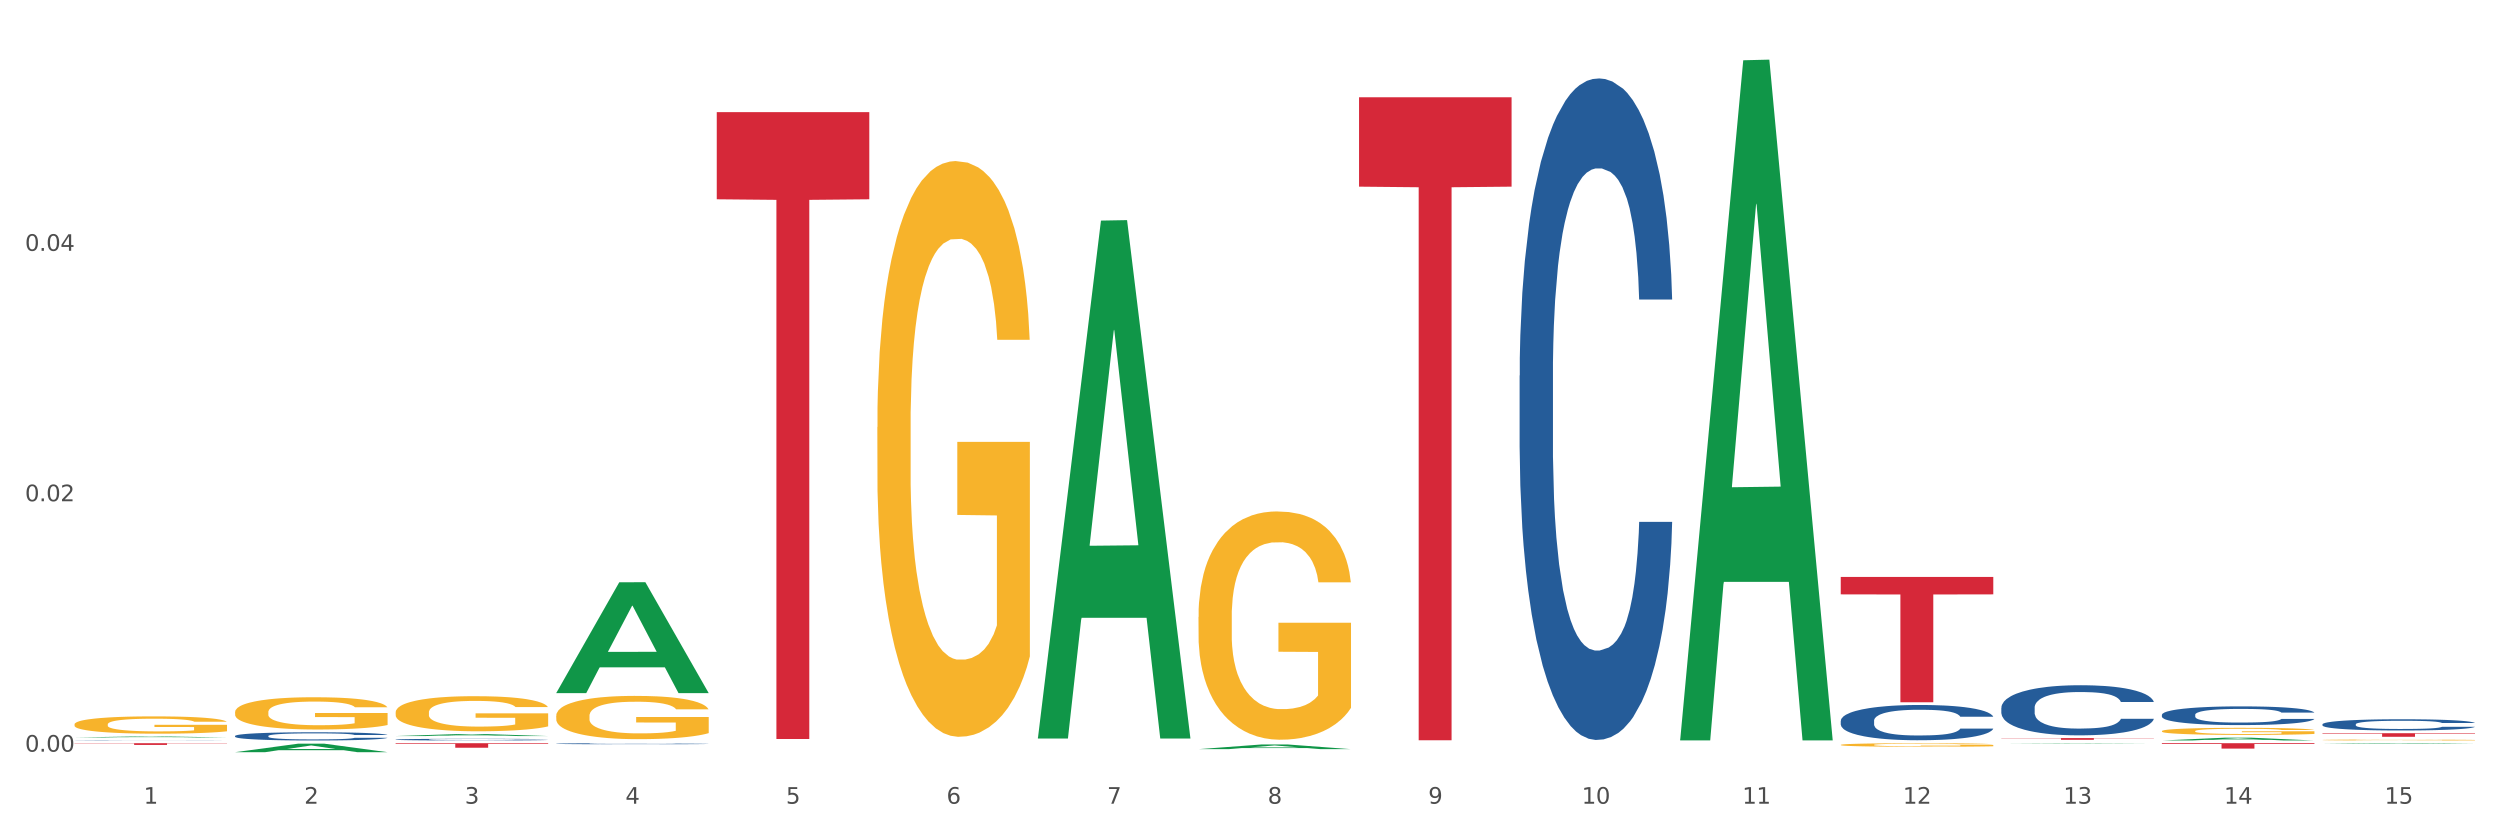
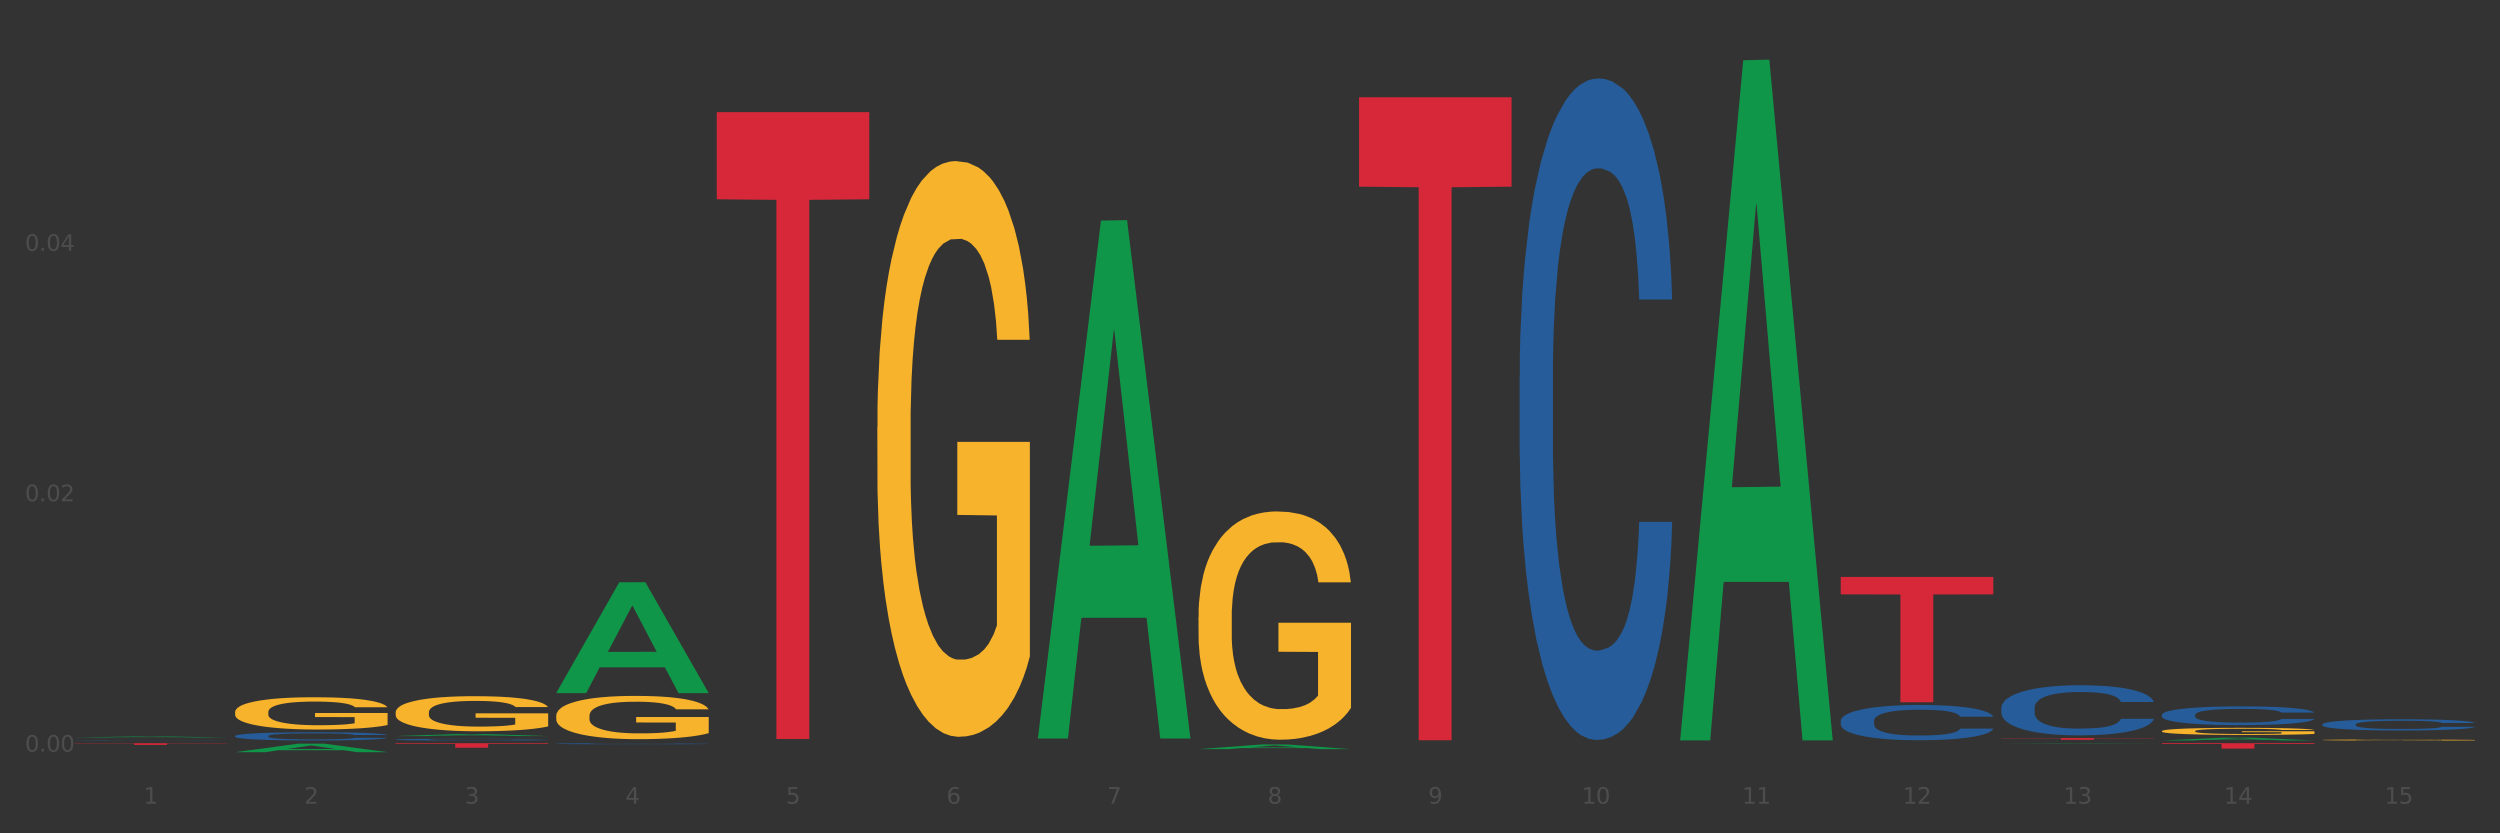
<svg xmlns="http://www.w3.org/2000/svg" xmlns:xlink="http://www.w3.org/1999/xlink" width="1080pt" height="360pt" viewBox="0 0 1080 360" version="1.1">
  <rect x="0" y="0" width="1080" height="360" fill="#333333" stroke="none" />
  <defs>
    <style type="text/css">*{stroke-linejoin: round; stroke-linecap: butt}</style>
  </defs>
  <g id="figure_1">
    <g id="patch_1">
-       <path d="M 0 360  L 1080 360  L 1080 0  L 0 0  z " style="fill: #ffffff; stroke: #ffffff; stroke-linejoin: miter" />
-     </g>
+       </g>
    <g id="axes_1">
      <g id="matplotlib.axis_1">
        <g id="xtick_1">
          <g id="text_1">
            <g style="fill: #4d4d4d" transform="translate(62.07 347.204) scale(0.096 -0.096)">
              <defs>
                <path id="DejaVuSans-31" d="M 794 531  L 1825 531  L 1825 4091  L 703 3866  L 703 4441  L 1819 4666  L 2450 4666  L 2450 531  L 3481 531  L 3481 0  L 794 0  L 794 531  z " transform="scale(0.016)" />
              </defs>
              <use xlink:href="#DejaVuSans-31" />
            </g>
          </g>
        </g>
        <g id="xtick_2">
          <g id="text_2">
            <g style="fill: #4d4d4d" transform="translate(131.436 347.204) scale(0.096 -0.096)">
              <defs>
                <path id="DejaVuSans-32" d="M 1228 531  L 3431 531  L 3431 0  L 469 0  L 469 531  Q 828 903 1448 1529  Q 2069 2156 2228 2338  Q 2531 2678 2651 2914  Q 2772 3150 2772 3378  Q 2772 3750 2511 3984  Q 2250 4219 1831 4219  Q 1534 4219 1204 4116  Q 875 4013 500 3803  L 500 4441  Q 881 4594 1212 4672  Q 1544 4750 1819 4750  Q 2544 4750 2975 4387  Q 3406 4025 3406 3419  Q 3406 3131 3298 2873  Q 3191 2616 2906 2266  Q 2828 2175 2409 1742  Q 1991 1309 1228 531  z " transform="scale(0.016)" />
              </defs>
              <use xlink:href="#DejaVuSans-32" />
            </g>
          </g>
        </g>
        <g id="xtick_3">
          <g id="text_3">
            <g style="fill: #4d4d4d" transform="translate(200.802 347.204) scale(0.096 -0.096)">
              <defs>
                <path id="DejaVuSans-33" d="M 2597 2516  Q 3050 2419 3304 2112  Q 3559 1806 3559 1356  Q 3559 666 3084 287  Q 2609 -91 1734 -91  Q 1441 -91 1130 -33  Q 819 25 488 141  L 488 750  Q 750 597 1062 519  Q 1375 441 1716 441  Q 2309 441 2620 675  Q 2931 909 2931 1356  Q 2931 1769 2642 2001  Q 2353 2234 1838 2234  L 1294 2234  L 1294 2753  L 1863 2753  Q 2328 2753 2575 2939  Q 2822 3125 2822 3475  Q 2822 3834 2567 4026  Q 2313 4219 1838 4219  Q 1578 4219 1281 4162  Q 984 4106 628 3988  L 628 4550  Q 988 4650 1302 4700  Q 1616 4750 1894 4750  Q 2613 4750 3031 4423  Q 3450 4097 3450 3541  Q 3450 3153 3228 2886  Q 3006 2619 2597 2516  z " transform="scale(0.016)" />
              </defs>
              <use xlink:href="#DejaVuSans-33" />
            </g>
          </g>
        </g>
        <g id="xtick_4">
          <g id="text_4">
            <g style="fill: #4d4d4d" transform="translate(270.169 347.204) scale(0.096 -0.096)">
              <defs>
                <path id="DejaVuSans-34" d="M 2419 4116  L 825 1625  L 2419 1625  L 2419 4116  z M 2253 4666  L 3047 4666  L 3047 1625  L 3713 1625  L 3713 1100  L 3047 1100  L 3047 0  L 2419 0  L 2419 1100  L 313 1100  L 313 1709  L 2253 4666  z " transform="scale(0.016)" />
              </defs>
              <use xlink:href="#DejaVuSans-34" />
            </g>
          </g>
        </g>
        <g id="xtick_5">
          <g id="text_5">
            <g style="fill: #4d4d4d" transform="translate(339.535 347.204) scale(0.096 -0.096)">
              <defs>
                <path id="DejaVuSans-35" d="M 691 4666  L 3169 4666  L 3169 4134  L 1269 4134  L 1269 2991  Q 1406 3038 1543 3061  Q 1681 3084 1819 3084  Q 2600 3084 3056 2656  Q 3513 2228 3513 1497  Q 3513 744 3044 326  Q 2575 -91 1722 -91  Q 1428 -91 1123 -41  Q 819 9 494 109  L 494 744  Q 775 591 1075 516  Q 1375 441 1709 441  Q 2250 441 2565 725  Q 2881 1009 2881 1497  Q 2881 1984 2565 2268  Q 2250 2553 1709 2553  Q 1456 2553 1204 2497  Q 953 2441 691 2322  L 691 4666  z " transform="scale(0.016)" />
              </defs>
              <use xlink:href="#DejaVuSans-35" />
            </g>
          </g>
        </g>
        <g id="xtick_6">
          <g id="text_6">
            <g style="fill: #4d4d4d" transform="translate(408.901 347.204) scale(0.096 -0.096)">
              <defs>
                <path id="DejaVuSans-36" d="M 2113 2584  Q 1688 2584 1439 2293  Q 1191 2003 1191 1497  Q 1191 994 1439 701  Q 1688 409 2113 409  Q 2538 409 2786 701  Q 3034 994 3034 1497  Q 3034 2003 2786 2293  Q 2538 2584 2113 2584  z M 3366 4563  L 3366 3988  Q 3128 4100 2886 4159  Q 2644 4219 2406 4219  Q 1781 4219 1451 3797  Q 1122 3375 1075 2522  Q 1259 2794 1537 2939  Q 1816 3084 2150 3084  Q 2853 3084 3261 2657  Q 3669 2231 3669 1497  Q 3669 778 3244 343  Q 2819 -91 2113 -91  Q 1303 -91 875 529  Q 447 1150 447 2328  Q 447 3434 972 4092  Q 1497 4750 2381 4750  Q 2619 4750 2861 4703  Q 3103 4656 3366 4563  z " transform="scale(0.016)" />
              </defs>
              <use xlink:href="#DejaVuSans-36" />
            </g>
          </g>
        </g>
        <g id="xtick_7">
          <g id="text_7">
            <g style="fill: #4d4d4d" transform="translate(478.267 347.204) scale(0.096 -0.096)">
              <defs>
                <path id="DejaVuSans-37" d="M 525 4666  L 3525 4666  L 3525 4397  L 1831 0  L 1172 0  L 2766 4134  L 525 4134  L 525 4666  z " transform="scale(0.016)" />
              </defs>
              <use xlink:href="#DejaVuSans-37" />
            </g>
          </g>
        </g>
        <g id="xtick_8">
          <g id="text_8">
            <g style="fill: #4d4d4d" transform="translate(547.634 347.204) scale(0.096 -0.096)">
              <defs>
                <path id="DejaVuSans-38" d="M 2034 2216  Q 1584 2216 1326 1975  Q 1069 1734 1069 1313  Q 1069 891 1326 650  Q 1584 409 2034 409  Q 2484 409 2743 651  Q 3003 894 3003 1313  Q 3003 1734 2745 1975  Q 2488 2216 2034 2216  z M 1403 2484  Q 997 2584 770 2862  Q 544 3141 544 3541  Q 544 4100 942 4425  Q 1341 4750 2034 4750  Q 2731 4750 3128 4425  Q 3525 4100 3525 3541  Q 3525 3141 3298 2862  Q 3072 2584 2669 2484  Q 3125 2378 3379 2068  Q 3634 1759 3634 1313  Q 3634 634 3220 271  Q 2806 -91 2034 -91  Q 1263 -91 848 271  Q 434 634 434 1313  Q 434 1759 690 2068  Q 947 2378 1403 2484  z M 1172 3481  Q 1172 3119 1398 2916  Q 1625 2713 2034 2713  Q 2441 2713 2670 2916  Q 2900 3119 2900 3481  Q 2900 3844 2670 4047  Q 2441 4250 2034 4250  Q 1625 4250 1398 4047  Q 1172 3844 1172 3481  z " transform="scale(0.016)" />
              </defs>
              <use xlink:href="#DejaVuSans-38" />
            </g>
          </g>
        </g>
        <g id="xtick_9">
          <g id="text_9">
            <g style="fill: #4d4d4d" transform="translate(617 347.204) scale(0.096 -0.096)">
              <defs>
                <path id="DejaVuSans-39" d="M 703 97  L 703 672  Q 941 559 1184 500  Q 1428 441 1663 441  Q 2288 441 2617 861  Q 2947 1281 2994 2138  Q 2813 1869 2534 1725  Q 2256 1581 1919 1581  Q 1219 1581 811 2004  Q 403 2428 403 3163  Q 403 3881 828 4315  Q 1253 4750 1959 4750  Q 2769 4750 3195 4129  Q 3622 3509 3622 2328  Q 3622 1225 3098 567  Q 2575 -91 1691 -91  Q 1453 -91 1209 -44  Q 966 3 703 97  z M 1959 2075  Q 2384 2075 2632 2365  Q 2881 2656 2881 3163  Q 2881 3666 2632 3958  Q 2384 4250 1959 4250  Q 1534 4250 1286 3958  Q 1038 3666 1038 3163  Q 1038 2656 1286 2365  Q 1534 2075 1959 2075  z " transform="scale(0.016)" />
              </defs>
              <use xlink:href="#DejaVuSans-39" />
            </g>
          </g>
        </g>
        <g id="xtick_10">
          <g id="text_10">
            <g style="fill: #4d4d4d" transform="translate(683.312 347.204) scale(0.096 -0.096)">
              <defs>
                <path id="DejaVuSans-30" d="M 2034 4250  Q 1547 4250 1301 3770  Q 1056 3291 1056 2328  Q 1056 1369 1301 889  Q 1547 409 2034 409  Q 2525 409 2770 889  Q 3016 1369 3016 2328  Q 3016 3291 2770 3770  Q 2525 4250 2034 4250  z M 2034 4750  Q 2819 4750 3233 4129  Q 3647 3509 3647 2328  Q 3647 1150 3233 529  Q 2819 -91 2034 -91  Q 1250 -91 836 529  Q 422 1150 422 2328  Q 422 3509 836 4129  Q 1250 4750 2034 4750  z " transform="scale(0.016)" />
              </defs>
              <use xlink:href="#DejaVuSans-31" />
              <use xlink:href="#DejaVuSans-30" transform="translate(63.623 0)" />
            </g>
          </g>
        </g>
        <g id="xtick_11">
          <g id="text_11">
            <g style="fill: #4d4d4d" transform="translate(752.678 347.204) scale(0.096 -0.096)">
              <use xlink:href="#DejaVuSans-31" />
              <use xlink:href="#DejaVuSans-31" transform="translate(63.623 0)" />
            </g>
          </g>
        </g>
        <g id="xtick_12">
          <g id="text_12">
            <g style="fill: #4d4d4d" transform="translate(822.044 347.204) scale(0.096 -0.096)">
              <use xlink:href="#DejaVuSans-31" />
              <use xlink:href="#DejaVuSans-32" transform="translate(63.623 0)" />
            </g>
          </g>
        </g>
        <g id="xtick_13">
          <g id="text_13">
            <g style="fill: #4d4d4d" transform="translate(891.411 347.204) scale(0.096 -0.096)">
              <use xlink:href="#DejaVuSans-31" />
              <use xlink:href="#DejaVuSans-33" transform="translate(63.623 0)" />
            </g>
          </g>
        </g>
        <g id="xtick_14">
          <g id="text_14">
            <g style="fill: #4d4d4d" transform="translate(960.777 347.204) scale(0.096 -0.096)">
              <use xlink:href="#DejaVuSans-31" />
              <use xlink:href="#DejaVuSans-34" transform="translate(63.623 0)" />
            </g>
          </g>
        </g>
        <g id="xtick_15">
          <g id="text_15">
            <g style="fill: #4d4d4d" transform="translate(1030.143 347.204) scale(0.096 -0.096)">
              <use xlink:href="#DejaVuSans-31" />
              <use xlink:href="#DejaVuSans-35" transform="translate(63.623 0)" />
            </g>
          </g>
        </g>
        <g id="xtick_16" />
        <g id="xtick_17" />
        <g id="xtick_18" />
        <g id="xtick_19" />
        <g id="xtick_20" />
        <g id="xtick_21" />
        <g id="xtick_22" />
        <g id="xtick_23" />
        <g id="xtick_24" />
        <g id="xtick_25" />
        <g id="xtick_26" />
        <g id="xtick_27" />
        <g id="xtick_28" />
        <g id="xtick_29" />
      </g>
      <g id="matplotlib.axis_2">
        <g id="ytick_1">
          <g id="text_16">
            <g style="fill: #4d4d4d" transform="translate(10.8 324.723) scale(0.096 -0.096)">
              <defs>
                <path id="DejaVuSans-2e" d="M 684 794  L 1344 794  L 1344 0  L 684 0  L 684 794  z " transform="scale(0.016)" />
              </defs>
              <use xlink:href="#DejaVuSans-30" />
              <use xlink:href="#DejaVuSans-2e" transform="translate(63.623 0)" />
              <use xlink:href="#DejaVuSans-30" transform="translate(95.41 0)" />
              <use xlink:href="#DejaVuSans-30" transform="translate(159.033 0)" />
            </g>
          </g>
        </g>
        <g id="ytick_2">
          <g id="text_17">
            <g style="fill: #4d4d4d" transform="translate(10.8 216.541) scale(0.096 -0.096)">
              <use xlink:href="#DejaVuSans-30" />
              <use xlink:href="#DejaVuSans-2e" transform="translate(63.623 0)" />
              <use xlink:href="#DejaVuSans-30" transform="translate(95.41 0)" />
              <use xlink:href="#DejaVuSans-32" transform="translate(159.033 0)" />
            </g>
          </g>
        </g>
        <g id="ytick_3">
          <g id="text_18">
            <g style="fill: #4d4d4d" transform="translate(10.8 108.36) scale(0.096 -0.096)">
              <use xlink:href="#DejaVuSans-30" />
              <use xlink:href="#DejaVuSans-2e" transform="translate(63.623 0)" />
              <use xlink:href="#DejaVuSans-30" transform="translate(95.41 0)" />
              <use xlink:href="#DejaVuSans-34" transform="translate(159.033 0)" />
            </g>
          </g>
        </g>
        <g id="ytick_4" />
        <g id="ytick_5" />
        <g id="ytick_6" />
      </g>
      <g id="PolyCollection_1">
-         <path d="M 1003.302 321.404  L 1003.37 321.404  L 1030.544 321.076  L 1041.822 321.076  L 1069.2 321.405  L 1056.156 321.405  L 1050.246 321.328  L 1022.188 321.328  L 1021.984 321.33  L 1016.278 321.405  L 1003.302 321.405  L 1003.302 321.404  L 1025.721 321.283  L 1046.713 321.282  L 1036.319 321.146  L 1036.183 321.145  L 1036.047 321.146  L 1025.653 321.282  L 1025.721 321.283  L 1003.302 321.404  z " clip-path="url(#p7282b89b05)" style="fill: #109648" />
        <path d="M 170.907 307.759  L 170.985 307.745  L 170.985 307.247  L 171.141 306.818  L 171.919 305.779  L 173.086 304.921  L 173.942 304.464  L 174.798 304.09  L 175.809 303.716  L 177.054 303.329  L 179.31 302.761  L 180.71 302.47  L 182.422 302.166  L 185.534 301.723  L 187.79 301.473  L 190.124 301.266  L 193.937 301.016  L 196.426 300.906  L 199.072 300.823  L 202.261 300.767  L 204.673 300.753  L 209.964 300.795  L 214.476 300.919  L 216.655 301.016  L 219.456 301.183  L 220.934 301.293  L 223.346 301.515  L 225.835 301.806  L 227.547 302.055  L 230.114 302.526  L 232.059 302.996  L 233.849 303.578  L 234.783 303.979  L 235.483 304.353  L 236.105 304.782  L 236.728 305.461  L 222.723 305.461  L 222.179 304.976  L 221.323 304.519  L 220.078 304.076  L 218.989 303.799  L 217.122 303.453  L 215.41 303.232  L 213.62 303.066  L 211.442 302.927  L 209.73 302.858  L 207.319 302.802  L 202.573 302.816  L 199.383 302.927  L 197.204 303.066  L 195.804 303.19  L 194.559 303.329  L 193.159 303.522  L 191.525 303.813  L 190.358 304.076  L 189.191 304.409  L 188.257 304.741  L 187.401 305.129  L 186.701 305.544  L 186.157 305.973  L 185.69 306.499  L 185.301 307.372  L 185.301 309.268  L 185.456 309.698  L 185.845 310.265  L 186.312 310.694  L 187.09 311.207  L 187.79 311.553  L 189.113 312.051  L 190.591 312.467  L 191.758 312.73  L 192.925 312.951  L 194.948 313.256  L 197.204 313.505  L 199.149 313.657  L 201.795 313.796  L 203.584 313.851  L 205.14 313.879  L 208.952 313.879  L 211.675 313.837  L 214.71 313.741  L 217.044 313.616  L 218.989 313.464  L 221.167 313.214  L 222.568 312.979  L 222.568 310.085  L 205.451 310.071  L 205.451 308.147  L 236.805 308.147  L 236.805 313.796  L 235.483 314.087  L 234.004 314.35  L 232.448 314.585  L 230.114 314.876  L 227.314 315.153  L 224.824 315.347  L 222.179 315.513  L 219.067 315.665  L 215.021 315.804  L 212.531 315.859  L 209.419 315.9  L 205.763 315.914  L 202.573 315.887  L 199.461 315.817  L 196.193 315.693  L 193.003 315.513  L 190.591 315.333  L 188.179 315.111  L 185.612 314.82  L 183.589 314.544  L 182.033 314.294  L 180.321 313.976  L 178.454 313.561  L 177.054 313.187  L 175.809 312.799  L 174.486 312.301  L 173.553 311.871  L 172.619 311.331  L 172.074 310.93  L 171.452 310.307  L 170.985 309.435  L 170.907 307.759  z " clip-path="url(#p7282b89b05)" style="fill: #f7b32b" />
-         <path d="M 32.175 312.932  L 32.253 312.925  L 32.253 312.679  L 32.408 312.467  L 33.186 311.955  L 34.353 311.531  L 35.209 311.306  L 36.065 311.121  L 37.076 310.937  L 38.321 310.745  L 40.578 310.465  L 41.978 310.322  L 43.69 310.171  L 46.802 309.953  L 49.058 309.829  L 51.392 309.727  L 55.204 309.604  L 57.694 309.549  L 60.339 309.508  L 63.529 309.481  L 65.941 309.474  L 71.231 309.495  L 75.744 309.556  L 77.922 309.604  L 80.723 309.686  L 82.201 309.741  L 84.613 309.85  L 87.103 309.994  L 88.815 310.117  L 91.382 310.349  L 93.327 310.581  L 95.116 310.868  L 96.05 311.066  L 96.75 311.251  L 97.373 311.463  L 97.995 311.798  L 83.991 311.798  L 83.446 311.558  L 82.59 311.333  L 81.346 311.114  L 80.256 310.978  L 78.389 310.807  L 76.677 310.697  L 74.888 310.615  L 72.71 310.547  L 70.998 310.513  L 68.586 310.486  L 63.84 310.492  L 60.65 310.547  L 58.472 310.615  L 57.071 310.677  L 55.827 310.745  L 54.426 310.841  L 52.792 310.984  L 51.625 311.114  L 50.458 311.278  L 49.525 311.442  L 48.669 311.634  L 47.969 311.839  L 47.424 312.05  L 46.957 312.31  L 46.568 312.741  L 46.568 313.677  L 46.724 313.889  L 47.113 314.169  L 47.58 314.381  L 48.358 314.634  L 49.058 314.804  L 50.381 315.05  L 51.859 315.255  L 53.026 315.385  L 54.193 315.495  L 56.216 315.645  L 58.472 315.768  L 60.417 315.843  L 63.062 315.911  L 64.852 315.939  L 66.408 315.952  L 70.22 315.952  L 72.943 315.932  L 75.977 315.884  L 78.311 315.823  L 80.256 315.747  L 82.435 315.624  L 83.835 315.508  L 83.835 314.08  L 66.719 314.073  L 66.719 313.123  L 98.073 313.123  L 98.073 315.911  L 96.75 316.055  L 95.272 316.185  L 93.716 316.301  L 91.382 316.444  L 88.581 316.581  L 86.091 316.677  L 83.446 316.759  L 80.334 316.834  L 76.288 316.902  L 73.799 316.93  L 70.687 316.95  L 67.03 316.957  L 63.84 316.943  L 60.728 316.909  L 57.461 316.848  L 54.271 316.759  L 51.859 316.67  L 49.447 316.561  L 46.879 316.417  L 44.857 316.28  L 43.301 316.157  L 41.589 316  L 39.722 315.795  L 38.321 315.611  L 37.076 315.419  L 35.754 315.173  L 34.82 314.962  L 33.887 314.695  L 33.342 314.497  L 32.72 314.189  L 32.253 313.759  L 32.175 312.932  z " clip-path="url(#p7282b89b05)" style="fill: #f7b32b" />
        <path d="M 101.541 307.653  L 101.619 307.64  L 101.619 307.182  L 101.775 306.787  L 102.553 305.832  L 103.72 305.042  L 104.575 304.622  L 105.431 304.278  L 106.443 303.934  L 107.688 303.577  L 109.944 303.055  L 111.344 302.788  L 113.056 302.507  L 116.168 302.1  L 118.424 301.871  L 120.758 301.68  L 124.57 301.45  L 127.06 301.348  L 129.705 301.272  L 132.895 301.221  L 135.307 301.208  L 140.598 301.247  L 145.11 301.361  L 147.289 301.45  L 150.089 301.603  L 151.568 301.705  L 153.979 301.909  L 156.469 302.176  L 158.181 302.406  L 160.748 302.839  L 162.693 303.272  L 164.483 303.807  L 165.416 304.176  L 166.117 304.52  L 166.739 304.915  L 167.361 305.539  L 153.357 305.539  L 152.812 305.093  L 151.957 304.673  L 150.712 304.265  L 149.623 304.01  L 147.755 303.692  L 146.044 303.488  L 144.254 303.335  L 142.076 303.208  L 140.364 303.144  L 137.952 303.093  L 133.206 303.106  L 130.017 303.208  L 127.838 303.335  L 126.438 303.45  L 125.193 303.577  L 123.792 303.756  L 122.159 304.023  L 120.992 304.265  L 119.825 304.571  L 118.891 304.877  L 118.035 305.233  L 117.335 305.615  L 116.79 306.01  L 116.324 306.494  L 115.935 307.297  L 115.935 309.041  L 116.09 309.436  L 116.479 309.959  L 116.946 310.353  L 117.724 310.825  L 118.424 311.143  L 119.747 311.602  L 121.225 311.984  L 122.392 312.226  L 123.559 312.429  L 125.582 312.71  L 127.838 312.939  L 129.783 313.079  L 132.428 313.206  L 134.218 313.257  L 135.774 313.283  L 139.586 313.283  L 142.309 313.245  L 145.343 313.155  L 147.678 313.041  L 149.623 312.901  L 151.801 312.671  L 153.201 312.455  L 153.201 309.793  L 136.085 309.78  L 136.085 308.01  L 167.439 308.01  L 167.439 313.206  L 166.117 313.474  L 164.638 313.716  L 163.082 313.932  L 160.748 314.2  L 157.947 314.455  L 155.458 314.633  L 152.812 314.786  L 149.7 314.926  L 145.655 315.053  L 143.165 315.104  L 140.053 315.142  L 136.396 315.155  L 133.206 315.13  L 130.094 315.066  L 126.827 314.951  L 123.637 314.786  L 121.225 314.62  L 118.813 314.416  L 116.246 314.149  L 114.223 313.894  L 112.667 313.665  L 110.955 313.372  L 109.088 312.99  L 107.688 312.646  L 106.443 312.289  L 105.12 311.831  L 104.186 311.436  L 103.253 310.939  L 102.708 310.57  L 102.086 309.997  L 101.619 309.194  L 101.541 307.653  z " clip-path="url(#p7282b89b05)" style="fill: #f7b32b" />
        <path d="M 517.739 266.512  L 517.816 266.421  L 517.816 263.179  L 517.972 260.387  L 518.75 253.632  L 519.917 248.048  L 520.773 245.076  L 521.629 242.644  L 522.64 240.212  L 523.885 237.691  L 526.141 233.998  L 527.542 232.107  L 529.253 230.125  L 532.365 227.243  L 534.621 225.622  L 536.956 224.271  L 540.768 222.65  L 543.257 221.929  L 545.903 221.389  L 549.093 221.028  L 551.504 220.938  L 556.795 221.209  L 561.307 222.019  L 563.486 222.65  L 566.287 223.73  L 567.765 224.451  L 570.177 225.892  L 572.666 227.783  L 574.378 229.405  L 576.946 232.467  L 578.891 235.529  L 580.68 239.312  L 581.614 241.924  L 582.314 244.355  L 582.936 247.147  L 583.559 251.561  L 569.554 251.561  L 569.01 248.408  L 568.154 245.436  L 566.909 242.554  L 565.82 240.753  L 563.953 238.501  L 562.241 237.06  L 560.452 235.979  L 558.273 235.079  L 556.562 234.628  L 554.15 234.268  L 549.404 234.358  L 546.214 235.079  L 544.035 235.979  L 542.635 236.79  L 541.39 237.691  L 539.99 238.952  L 538.356 240.843  L 537.189 242.554  L 536.022 244.716  L 535.088 246.877  L 534.232 249.399  L 533.532 252.101  L 532.988 254.893  L 532.521 258.316  L 532.132 263.99  L 532.132 276.329  L 532.287 279.121  L 532.676 282.813  L 533.143 285.605  L 533.921 288.938  L 534.621 291.19  L 535.944 294.432  L 537.422 297.134  L 538.589 298.845  L 539.756 300.286  L 541.779 302.268  L 544.035 303.889  L 545.981 304.879  L 548.626 305.78  L 550.415 306.14  L 551.971 306.321  L 555.784 306.321  L 558.507 306.05  L 561.541 305.42  L 563.875 304.609  L 565.82 303.619  L 567.998 301.997  L 569.399 300.466  L 569.399 281.643  L 552.282 281.553  L 552.282 269.033  L 583.636 269.033  L 583.636 305.78  L 582.314 307.672  L 580.836 309.383  L 579.28 310.914  L 576.946 312.805  L 574.145 314.607  L 571.655 315.867  L 569.01 316.948  L 565.898 317.939  L 561.852 318.84  L 559.362 319.2  L 556.25 319.47  L 552.594 319.56  L 549.404 319.38  L 546.292 318.93  L 543.024 318.119  L 539.834 316.948  L 537.422 315.777  L 535.01 314.336  L 532.443 312.445  L 530.42 310.644  L 528.864 309.023  L 527.153 306.951  L 525.285 304.249  L 523.885 301.817  L 522.64 299.295  L 521.317 296.053  L 520.384 293.261  L 519.45 289.748  L 518.906 287.137  L 518.283 283.084  L 517.816 277.409  L 517.739 266.512  z " clip-path="url(#p7282b89b05)" style="fill: #f7b32b" />
-         <path d="M 795.203 321.783  L 795.281 321.782  L 795.281 321.731  L 795.437 321.688  L 796.215 321.583  L 797.382 321.496  L 798.238 321.45  L 799.094 321.413  L 800.105 321.375  L 801.35 321.336  L 803.606 321.278  L 805.006 321.249  L 806.718 321.218  L 809.83 321.173  L 812.086 321.148  L 814.42 321.127  L 818.233 321.102  L 820.722 321.091  L 823.368 321.083  L 826.557 321.077  L 828.969 321.076  L 834.26 321.08  L 838.772 321.092  L 840.951 321.102  L 843.752 321.119  L 845.23 321.13  L 847.642 321.152  L 850.131 321.182  L 851.843 321.207  L 854.41 321.255  L 856.355 321.302  L 858.145 321.361  L 859.078 321.401  L 859.779 321.439  L 860.401 321.482  L 861.024 321.551  L 847.019 321.551  L 846.475 321.502  L 845.619 321.456  L 844.374 321.411  L 843.285 321.383  L 841.418 321.348  L 839.706 321.326  L 837.916 321.309  L 835.738 321.295  L 834.026 321.288  L 831.615 321.283  L 826.869 321.284  L 823.679 321.295  L 821.5 321.309  L 820.1 321.322  L 818.855 321.336  L 817.455 321.355  L 815.821 321.385  L 814.654 321.411  L 813.487 321.445  L 812.553 321.478  L 811.697 321.517  L 810.997 321.559  L 810.453 321.603  L 809.986 321.656  L 809.597 321.744  L 809.597 321.935  L 809.752 321.979  L 810.141 322.036  L 810.608 322.079  L 811.386 322.131  L 812.086 322.166  L 813.409 322.216  L 814.887 322.258  L 816.054 322.285  L 817.221 322.307  L 819.244 322.338  L 821.5 322.363  L 823.445 322.379  L 826.091 322.392  L 827.88 322.398  L 829.436 322.401  L 833.248 322.401  L 835.971 322.397  L 839.006 322.387  L 841.34 322.374  L 843.285 322.359  L 845.463 322.334  L 846.864 322.31  L 846.864 322.018  L 829.747 322.016  L 829.747 321.822  L 861.101 321.822  L 861.101 322.392  L 859.779 322.422  L 858.3 322.448  L 856.744 322.472  L 854.41 322.502  L 851.61 322.529  L 849.12 322.549  L 846.475 322.566  L 843.363 322.581  L 839.317 322.595  L 836.827 322.601  L 833.715 322.605  L 830.059 322.606  L 826.869 322.604  L 823.757 322.597  L 820.489 322.584  L 817.299 322.566  L 814.887 322.548  L 812.475 322.525  L 809.908 322.496  L 807.885 322.468  L 806.329 322.443  L 804.617 322.411  L 802.75 322.369  L 801.35 322.331  L 800.105 322.292  L 798.782 322.242  L 797.849 322.198  L 796.915 322.144  L 796.37 322.103  L 795.748 322.04  L 795.281 321.952  L 795.203 321.783  z " clip-path="url(#p7282b89b05)" style="fill: #f7b32b" />
        <path d="M 1003.302 319.673  L 1003.38 319.672  L 1003.38 319.659  L 1003.535 319.647  L 1004.314 319.619  L 1005.481 319.596  L 1006.336 319.583  L 1007.192 319.573  L 1008.204 319.563  L 1009.448 319.553  L 1011.705 319.537  L 1013.105 319.529  L 1014.817 319.521  L 1017.929 319.509  L 1020.185 319.502  L 1022.519 319.496  L 1026.331 319.49  L 1028.821 319.487  L 1031.466 319.484  L 1034.656 319.483  L 1037.068 319.483  L 1042.358 319.484  L 1046.871 319.487  L 1049.049 319.49  L 1051.85 319.494  L 1053.328 319.497  L 1055.74 319.503  L 1058.23 319.511  L 1059.942 319.518  L 1062.509 319.531  L 1064.454 319.543  L 1066.244 319.559  L 1067.177 319.57  L 1067.877 319.58  L 1068.5 319.592  L 1069.122 319.61  L 1055.118 319.61  L 1054.573 319.597  L 1053.717 319.585  L 1052.473 319.573  L 1051.383 319.565  L 1049.516 319.556  L 1047.805 319.55  L 1046.015 319.545  L 1043.837 319.542  L 1042.125 319.54  L 1039.713 319.538  L 1034.967 319.539  L 1031.777 319.542  L 1029.599 319.545  L 1028.199 319.549  L 1026.954 319.553  L 1025.553 319.558  L 1023.919 319.566  L 1022.752 319.573  L 1021.585 319.582  L 1020.652 319.591  L 1019.796 319.601  L 1019.096 319.613  L 1018.551 319.624  L 1018.084 319.639  L 1017.695 319.662  L 1017.695 319.714  L 1017.851 319.725  L 1018.24 319.741  L 1018.707 319.753  L 1019.485 319.766  L 1020.185 319.776  L 1021.508 319.789  L 1022.986 319.801  L 1024.153 319.808  L 1025.32 319.814  L 1027.343 319.822  L 1029.599 319.829  L 1031.544 319.833  L 1034.189 319.837  L 1035.979 319.838  L 1037.535 319.839  L 1041.347 319.839  L 1044.07 319.838  L 1047.104 319.835  L 1049.438 319.832  L 1051.383 319.828  L 1053.562 319.821  L 1054.962 319.815  L 1054.962 319.736  L 1037.846 319.736  L 1037.846 319.683  L 1069.2 319.683  L 1069.2 319.837  L 1067.877 319.845  L 1066.399 319.852  L 1064.843 319.858  L 1062.509 319.866  L 1059.708 319.874  L 1057.219 319.879  L 1054.573 319.883  L 1051.461 319.888  L 1047.416 319.891  L 1044.926 319.893  L 1041.814 319.894  L 1038.157 319.894  L 1034.967 319.894  L 1031.855 319.892  L 1028.588 319.888  L 1025.398 319.883  L 1022.986 319.879  L 1020.574 319.873  L 1018.007 319.865  L 1015.984 319.857  L 1014.428 319.85  L 1012.716 319.842  L 1010.849 319.83  L 1009.448 319.82  L 1008.204 319.81  L 1006.881 319.796  L 1005.947 319.785  L 1005.014 319.77  L 1004.469 319.759  L 1003.847 319.742  L 1003.38 319.718  L 1003.302 319.673  z " clip-path="url(#p7282b89b05)" style="fill: #f7b32b" />
        <path d="M 240.274 309.265  L 240.351 309.248  L 240.351 308.634  L 240.507 308.105  L 241.285 306.824  L 242.452 305.766  L 243.308 305.202  L 244.164 304.742  L 245.175 304.281  L 246.42 303.803  L 248.676 303.103  L 250.077 302.744  L 251.788 302.369  L 254.9 301.822  L 257.157 301.515  L 259.491 301.259  L 263.303 300.952  L 265.793 300.815  L 268.438 300.713  L 271.628 300.644  L 274.04 300.627  L 279.33 300.679  L 283.843 300.832  L 286.021 300.952  L 288.822 301.157  L 290.3 301.293  L 292.712 301.566  L 295.202 301.925  L 296.913 302.232  L 299.481 302.812  L 301.426 303.393  L 303.215 304.11  L 304.149 304.605  L 304.849 305.066  L 305.471 305.595  L 306.094 306.432  L 292.089 306.432  L 291.545 305.834  L 290.689 305.271  L 289.444 304.724  L 288.355 304.383  L 286.488 303.956  L 284.776 303.683  L 282.987 303.478  L 280.808 303.308  L 279.097 303.222  L 276.685 303.154  L 271.939 303.171  L 268.749 303.308  L 266.571 303.478  L 265.17 303.632  L 263.925 303.803  L 262.525 304.042  L 260.891 304.4  L 259.724 304.724  L 258.557 305.134  L 257.623 305.544  L 256.768 306.022  L 256.067 306.534  L 255.523 307.063  L 255.056 307.712  L 254.667 308.787  L 254.667 311.126  L 254.823 311.655  L 255.212 312.355  L 255.678 312.884  L 256.456 313.516  L 257.157 313.943  L 258.479 314.557  L 259.957 315.07  L 261.124 315.394  L 262.291 315.667  L 264.314 316.043  L 266.571 316.35  L 268.516 316.538  L 271.161 316.708  L 272.95 316.777  L 274.506 316.811  L 278.319 316.811  L 281.042 316.76  L 284.076 316.64  L 286.41 316.486  L 288.355 316.299  L 290.533 315.991  L 291.934 315.701  L 291.934 312.133  L 274.818 312.116  L 274.818 309.743  L 306.172 309.743  L 306.172 316.708  L 304.849 317.067  L 303.371 317.391  L 301.815 317.681  L 299.481 318.04  L 296.68 318.381  L 294.19 318.62  L 291.545 318.825  L 288.433 319.013  L 284.387 319.184  L 281.897 319.252  L 278.785 319.303  L 275.129 319.32  L 271.939 319.286  L 268.827 319.201  L 265.559 319.047  L 262.369 318.825  L 259.957 318.603  L 257.546 318.33  L 254.978 317.972  L 252.955 317.63  L 251.399 317.323  L 249.688 316.93  L 247.82 316.418  L 246.42 315.957  L 245.175 315.479  L 243.853 314.865  L 242.919 314.335  L 241.985 313.67  L 241.441 313.175  L 240.818 312.406  L 240.351 311.331  L 240.274 309.265  z " clip-path="url(#p7282b89b05)" style="fill: #f7b32b" />
        <path d="M 170.907 317.974  L 170.975 317.973  L 198.15 317.096  L 209.427 317.096  L 236.805 317.976  L 223.762 317.976  L 217.851 317.771  L 189.794 317.771  L 189.59 317.774  L 183.883 317.976  L 170.907 317.976  L 170.907 317.974  L 193.326 317.648  L 214.319 317.648  L 203.924 317.283  L 203.788 317.281  L 203.653 317.284  L 193.258 317.648  L 193.326 317.648  L 170.907 317.974  z " clip-path="url(#p7282b89b05)" style="fill: #109648" />
        <path d="M 725.837 319.287  L 725.905 319.01  L 753.08 26.036  L 764.357 25.759  L 791.735 319.839  L 778.691 319.839  L 772.781 251.358  L 744.723 251.358  L 744.52 252.463  L 738.813 319.839  L 725.837 319.839  L 725.837 319.287  L 748.256 210.491  L 769.248 210.215  L 758.854 88.441  L 758.718 87.889  L 758.582 88.717  L 748.188 210.215  L 748.256 210.491  L 725.837 319.287  z " clip-path="url(#p7282b89b05)" style="fill: #109648" />
        <path d="M 933.936 319.892  L 934.004 319.891  L 961.178 318.672  L 972.456 318.671  L 999.834 319.894  L 986.79 319.894  L 980.88 319.61  L 952.822 319.61  L 952.618 319.614  L 946.912 319.894  L 933.936 319.894  L 933.936 319.892  L 956.355 319.44  L 977.347 319.438  L 966.953 318.932  L 966.817 318.93  L 966.681 318.933  L 956.287 319.438  L 956.355 319.44  L 933.936 319.892  z " clip-path="url(#p7282b89b05)" style="fill: #109648" />
        <path d="M 864.57 321.246  L 864.638 321.246  L 891.812 321.076  L 903.089 321.076  L 930.468 321.246  L 917.424 321.246  L 911.513 321.207  L 883.456 321.207  L 883.252 321.207  L 877.545 321.246  L 864.57 321.246  L 864.57 321.246  L 886.989 321.183  L 907.981 321.183  L 897.587 321.112  L 897.451 321.112  L 897.315 321.112  L 886.921 321.183  L 886.989 321.183  L 864.57 321.246  z " clip-path="url(#p7282b89b05)" style="fill: #109648" />
        <path d="M 448.372 318.628  L 448.44 318.417  L 475.615 95.297  L 486.892 95.087  L 514.27 319.048  L 501.227 319.048  L 495.316 266.896  L 467.259 266.896  L 467.055 267.737  L 461.348 319.048  L 448.372 319.048  L 448.372 318.628  L 470.791 235.772  L 491.783 235.562  L 481.389 142.823  L 481.253 142.403  L 481.117 143.034  L 470.723 235.562  L 470.791 235.772  L 448.372 318.628  z " clip-path="url(#p7282b89b05)" style="fill: #109648" />
        <path d="M 240.274 299.356  L 240.342 299.311  L 267.516 251.55  L 278.793 251.505  L 306.172 299.446  L 293.128 299.446  L 287.217 288.282  L 259.16 288.282  L 258.956 288.462  L 253.249 299.446  L 240.274 299.446  L 240.274 299.356  L 262.693 281.62  L 283.685 281.575  L 273.291 261.723  L 273.155 261.633  L 273.019 261.768  L 262.625 281.575  L 262.693 281.62  L 240.274 299.356  z " clip-path="url(#p7282b89b05)" style="fill: #109648" />
        <path d="M 517.739 323.634  L 517.806 323.632  L 544.981 321.609  L 556.258 321.607  L 583.636 323.638  L 570.593 323.638  L 564.682 323.165  L 536.625 323.165  L 536.421 323.172  L 530.714 323.638  L 517.739 323.638  L 517.739 323.634  L 540.157 322.883  L 561.15 322.881  L 550.755 322.04  L 550.62 322.036  L 550.484 322.042  L 540.089 322.881  L 540.157 322.883  L 517.739 323.634  z " clip-path="url(#p7282b89b05)" style="fill: #109648" />
        <path d="M 933.936 315.839  L 934.014 315.836  L 934.014 315.735  L 934.169 315.648  L 934.947 315.438  L 936.114 315.264  L 936.97 315.172  L 937.826 315.096  L 938.837 315.02  L 940.082 314.942  L 942.338 314.827  L 943.739 314.768  L 945.45 314.706  L 948.563 314.617  L 950.819 314.566  L 953.153 314.524  L 956.965 314.474  L 959.455 314.451  L 962.1 314.434  L 965.29 314.423  L 967.702 314.42  L 972.992 314.429  L 977.505 314.454  L 979.683 314.474  L 982.484 314.507  L 983.962 314.53  L 986.374 314.575  L 988.864 314.633  L 990.575 314.684  L 993.143 314.779  L 995.088 314.875  L 996.877 314.992  L 997.811 315.074  L 998.511 315.149  L 999.134 315.236  L 999.756 315.374  L 985.752 315.374  L 985.207 315.275  L 984.351 315.183  L 983.106 315.093  L 982.017 315.037  L 980.15 314.967  L 978.438 314.922  L 976.649 314.889  L 974.47 314.861  L 972.759 314.847  L 970.347 314.835  L 965.601 314.838  L 962.411 314.861  L 960.233 314.889  L 958.832 314.914  L 957.588 314.942  L 956.187 314.981  L 954.553 315.04  L 953.386 315.093  L 952.219 315.161  L 951.286 315.228  L 950.43 315.306  L 949.73 315.39  L 949.185 315.477  L 948.718 315.584  L 948.329 315.76  L 948.329 316.144  L 948.485 316.231  L 948.874 316.346  L 949.341 316.433  L 950.119 316.537  L 950.819 316.607  L 952.141 316.708  L 953.62 316.792  L 954.787 316.845  L 955.954 316.89  L 957.977 316.952  L 960.233 317.002  L 962.178 317.033  L 964.823 317.061  L 966.613 317.072  L 968.169 317.078  L 971.981 317.078  L 974.704 317.07  L 977.738 317.05  L 980.072 317.025  L 982.017 316.994  L 984.196 316.943  L 985.596 316.896  L 985.596 316.31  L 968.48 316.307  L 968.48 315.917  L 999.834 315.917  L 999.834 317.061  L 998.511 317.12  L 997.033 317.173  L 995.477 317.221  L 993.143 317.28  L 990.342 317.336  L 987.852 317.375  L 985.207 317.409  L 982.095 317.44  L 978.049 317.468  L 975.56 317.479  L 972.448 317.487  L 968.791 317.49  L 965.601 317.484  L 962.489 317.47  L 959.221 317.445  L 956.032 317.409  L 953.62 317.372  L 951.208 317.327  L 948.64 317.269  L 946.618 317.213  L 945.061 317.162  L 943.35 317.098  L 941.483 317.013  L 940.082 316.938  L 938.837 316.859  L 937.515 316.758  L 936.581 316.671  L 935.648 316.562  L 935.103 316.481  L 934.48 316.355  L 934.014 316.178  L 933.936 315.839  z " clip-path="url(#p7282b89b05)" style="fill: #f7b32b" />
        <path d="M 379.006 184.512  L 379.084 184.285  L 379.084 176.107  L 379.24 169.065  L 380.018 152.029  L 381.185 137.945  L 382.04 130.449  L 382.896 124.315  L 383.908 118.182  L 385.152 111.822  L 387.409 102.508  L 388.809 97.738  L 390.521 92.741  L 393.633 85.472  L 395.889 81.383  L 398.223 77.975  L 402.035 73.887  L 404.525 72.069  L 407.17 70.706  L 410.36 69.798  L 412.772 69.571  L 418.062 70.252  L 422.575 72.297  L 424.753 73.887  L 427.554 76.612  L 429.032 78.43  L 431.444 82.064  L 433.934 86.835  L 435.646 90.923  L 438.213 98.647  L 440.158 106.37  L 441.948 115.911  L 442.881 122.498  L 443.581 128.631  L 444.204 135.673  L 444.826 146.804  L 430.822 146.804  L 430.277 138.854  L 429.422 131.357  L 428.177 124.088  L 427.087 119.545  L 425.22 113.866  L 423.509 110.232  L 421.719 107.506  L 419.541 105.234  L 417.829 104.099  L 415.417 103.19  L 410.671 103.417  L 407.481 105.234  L 405.303 107.506  L 403.903 109.55  L 402.658 111.822  L 401.257 115.002  L 399.624 119.772  L 398.456 124.088  L 397.289 129.54  L 396.356 134.992  L 395.5 141.352  L 394.8 148.167  L 394.255 155.209  L 393.788 163.841  L 393.399 178.152  L 393.399 209.272  L 393.555 216.314  L 393.944 225.628  L 394.411 232.669  L 395.189 241.074  L 395.889 246.753  L 397.212 254.931  L 398.69 261.746  L 399.857 266.062  L 401.024 269.696  L 403.047 274.694  L 405.303 278.782  L 407.248 281.281  L 409.893 283.553  L 411.683 284.461  L 413.239 284.916  L 417.051 284.916  L 419.774 284.234  L 422.808 282.644  L 425.142 280.6  L 427.087 278.101  L 429.266 274.012  L 430.666 270.15  L 430.666 222.675  L 413.55 222.447  L 413.55 190.873  L 444.904 190.873  L 444.904 283.553  L 443.581 288.323  L 442.103 292.639  L 440.547 296.501  L 438.213 301.271  L 435.412 305.814  L 432.923 308.994  L 430.277 311.72  L 427.165 314.219  L 423.12 316.49  L 420.63 317.399  L 417.518 318.081  L 413.861 318.308  L 410.671 317.853  L 407.559 316.718  L 404.292 314.673  L 401.102 311.72  L 398.69 308.767  L 396.278 305.133  L 393.711 300.362  L 391.688 295.819  L 390.132 291.73  L 388.42 286.506  L 386.553 279.691  L 385.152 273.558  L 383.908 267.197  L 382.585 259.02  L 381.651 251.978  L 380.718 243.119  L 380.173 236.531  L 379.551 226.309  L 379.084 211.998  L 379.006 184.512  z " clip-path="url(#p7282b89b05)" style="fill: #f7b32b" />
        <path d="M 101.541 324.943  L 101.609 324.939  L 128.784 321.268  L 140.061 321.264  L 167.439 324.95  L 154.395 324.95  L 148.485 324.091  L 120.427 324.091  L 120.224 324.105  L 114.517 324.95  L 101.541 324.95  L 101.541 324.943  L 123.96 323.579  L 144.952 323.576  L 134.558 322.05  L 134.422 322.043  L 134.286 322.053  L 123.892 323.576  L 123.96 323.579  L 101.541 324.943  z " clip-path="url(#p7282b89b05)" style="fill: #109648" />
        <path d="M 32.175 318.581  L 32.243 318.581  L 59.417 318.139  L 70.695 318.138  L 98.073 318.582  L 85.029 318.582  L 79.119 318.479  L 51.061 318.479  L 50.857 318.48  L 45.151 318.582  L 32.175 318.582  L 32.175 318.581  L 54.594 318.417  L 75.586 318.417  L 65.192 318.233  L 65.056 318.232  L 64.92 318.233  L 54.526 318.417  L 54.594 318.417  L 32.175 318.581  z " clip-path="url(#p7282b89b05)" style="fill: #109648" />
        <path d="M 309.64 48.455  L 375.538 48.455  L 375.538 86.087  L 349.616 86.341  L 349.616 319.248  L 335.406 319.248  L 335.406 86.341  L 309.64 86.087  L 309.64 48.71  L 309.64 48.455  z " clip-path="url(#p7282b89b05)" style="fill: #d62839" />
        <path d="M 795.203 249.244  L 861.101 249.244  L 861.101 256.765  L 835.179 256.816  L 835.179 303.365  L 820.969 303.365  L 820.969 256.816  L 795.203 256.765  L 795.203 249.294  L 795.203 249.244  z " clip-path="url(#p7282b89b05)" style="fill: #d62839" />
        <path d="M 32.175 321.076  L 98.073 321.076  L 98.073 321.176  L 72.151 321.177  L 72.151 321.8  L 57.941 321.8  L 57.941 321.177  L 32.175 321.176  L 32.175 321.076  L 32.175 321.076  z " clip-path="url(#p7282b89b05)" style="fill: #d62839" />
-         <path d="M 1003.302 316.752  L 1069.2 316.752  L 1069.2 316.967  L 1043.278 316.969  L 1043.278 318.301  L 1029.068 318.301  L 1029.068 316.969  L 1003.302 316.967  L 1003.302 316.754  L 1003.302 316.752  z " clip-path="url(#p7282b89b05)" style="fill: #d62839" />
        <path d="M 933.936 321.076  L 999.834 321.076  L 999.834 321.397  L 973.912 321.399  L 973.912 323.386  L 959.702 323.386  L 959.702 321.399  L 933.936 321.397  L 933.936 321.078  L 933.936 321.076  z " clip-path="url(#p7282b89b05)" style="fill: #d62839" />
        <path d="M 795.203 311.392  L 795.281 311.378  L 795.281 310.989  L 795.515 310.46  L 796.372 309.486  L 797.462 308.749  L 799.332 307.886  L 800.344 307.524  L 801.669 307.121  L 804.395 306.467  L 807.511 305.91  L 809.692 305.604  L 811.327 305.409  L 814.988 305.061  L 817.092 304.908  L 819.273 304.783  L 821.142 304.7  L 824.258 304.602  L 826.75 304.561  L 829.632 304.547  L 832.047 304.561  L 835.241 304.616  L 839.914 304.783  L 841.706 304.881  L 844.121 305.048  L 846.613 305.27  L 848.638 305.493  L 850.975 305.813  L 853.39 306.23  L 855.727 306.759  L 857.362 307.246  L 858.687 307.761  L 859.855 308.387  L 860.712 309.069  L 861.101 309.639  L 846.847 309.639  L 846.457 309.124  L 845.678 308.568  L 844.899 308.192  L 844.043 307.886  L 842.718 307.538  L 841.55 307.316  L 839.603 307.051  L 837.811 306.884  L 836.331 306.787  L 834.54 306.703  L 830.723 306.62  L 827.997 306.62  L 826.283 306.648  L 824.18 306.717  L 822.388 306.815  L 820.285 306.982  L 818.649 307.163  L 817.014 307.399  L 816.079 307.566  L 814.677 307.872  L 813.742 308.123  L 812.496 308.554  L 811.795 308.86  L 810.548 309.653  L 810.003 310.238  L 809.77 310.641  L 809.614 311.086  L 809.614 313.257  L 810.081 314.231  L 810.471 314.648  L 811.094 315.121  L 812.262 315.734  L 813.976 316.332  L 815.767 316.763  L 817.247 317.028  L 818.649 317.222  L 820.051 317.375  L 821.765 317.515  L 823.167 317.598  L 825.27 317.682  L 827.763 317.723  L 829.71 317.723  L 833.683 317.654  L 835.474 317.584  L 837.188 317.487  L 839.057 317.334  L 840.537 317.167  L 841.394 317.042  L 842.796 316.777  L 843.887 316.499  L 844.822 316.179  L 845.445 315.901  L 846.146 315.483  L 846.691 315.01  L 846.847 314.76  L 861.101 314.76  L 860.79 315.261  L 860.245 315.748  L 859.154 316.401  L 858.297 316.777  L 856.973 317.236  L 855.571 317.626  L 853.624 318.057  L 851.832 318.377  L 849.963 318.656  L 847.937 318.906  L 844.276 319.254  L 842.952 319.351  L 840.148 319.518  L 837.967 319.616  L 834.773 319.713  L 831.502 319.769  L 828.074 319.783  L 825.037 319.755  L 821.687 319.671  L 819.584 319.588  L 817.247 319.463  L 814.521 319.268  L 811.951 319.031  L 809.536 318.753  L 807.277 318.433  L 805.174 318.071  L 802.448 317.473  L 800.422 316.888  L 798.942 316.346  L 797.93 315.887  L 796.917 315.302  L 796.372 314.899  L 795.515 313.925  L 795.203 313.02  L 795.203 311.392  z " clip-path="url(#p7282b89b05)" style="fill: #255c99" />
        <path d="M 656.471 162.29  L 656.549 162.029  L 656.549 154.721  L 656.783 144.803  L 657.639 126.534  L 658.73 112.701  L 660.599 96.519  L 661.612 89.733  L 662.936 82.164  L 665.662 69.897  L 668.778 59.457  L 670.959 53.715  L 672.595 50.061  L 676.256 43.537  L 678.359 40.666  L 680.54 38.317  L 682.41 36.751  L 685.525 34.924  L 688.018 34.141  L 690.9 33.88  L 693.315 34.141  L 696.508 35.185  L 701.182 38.317  L 702.973 40.144  L 705.388 43.276  L 707.881 47.451  L 709.906 51.627  L 712.243 57.63  L 714.657 65.46  L 716.994 75.378  L 718.63 84.513  L 719.954 94.17  L 721.123 105.915  L 721.979 118.704  L 722.369 129.405  L 708.114 129.405  L 707.725 119.748  L 706.946 109.308  L 706.167 102.261  L 705.31 96.519  L 703.986 89.994  L 702.818 85.818  L 700.87 80.859  L 699.079 77.727  L 697.599 75.9  L 695.807 74.334  L 691.99 72.768  L 689.264 72.768  L 687.55 73.29  L 685.447 74.595  L 683.656 76.422  L 681.553 79.554  L 679.917 82.947  L 678.281 87.384  L 677.346 90.516  L 675.944 96.258  L 675.01 100.956  L 673.763 109.047  L 673.062 114.789  L 671.816 129.666  L 671.271 140.627  L 671.037 148.196  L 670.881 156.548  L 670.881 197.264  L 671.349 215.534  L 671.738 223.363  L 672.361 232.237  L 673.53 243.721  L 675.243 254.944  L 677.035 263.035  L 678.515 267.994  L 679.917 271.648  L 681.319 274.519  L 683.033 277.129  L 684.435 278.695  L 686.538 280.261  L 689.03 281.044  L 690.978 281.044  L 694.95 279.739  L 696.742 278.434  L 698.456 276.607  L 700.325 273.736  L 701.805 270.604  L 702.662 268.255  L 704.064 263.296  L 705.154 258.076  L 706.089 252.073  L 706.712 246.853  L 707.413 239.023  L 707.959 230.149  L 708.114 225.451  L 722.369 225.451  L 722.057 234.847  L 721.512 243.982  L 720.422 256.249  L 719.565 263.296  L 718.241 271.909  L 716.838 279.217  L 714.891 287.308  L 713.1 293.311  L 711.23 298.531  L 709.205 303.228  L 705.544 309.753  L 704.22 311.58  L 701.416 314.712  L 699.235 316.539  L 696.041 318.366  L 692.769 319.41  L 689.342 319.671  L 686.304 319.149  L 682.955 317.583  L 680.852 316.017  L 678.515 313.668  L 675.789 310.014  L 673.218 305.577  L 670.803 300.358  L 668.544 294.355  L 666.441 287.569  L 663.715 276.346  L 661.69 265.384  L 660.21 255.205  L 659.197 246.592  L 658.185 235.63  L 657.639 228.061  L 656.783 209.792  L 656.471 192.827  L 656.471 162.29  z " clip-path="url(#p7282b89b05)" style="fill: #255c99" />
        <path d="M 170.907 319.488  L 170.985 319.488  L 170.985 319.469  L 171.219 319.443  L 172.076 319.396  L 173.166 319.36  L 175.036 319.319  L 176.048 319.301  L 177.373 319.282  L 180.099 319.25  L 183.215 319.223  L 185.396 319.208  L 187.031 319.199  L 190.692 319.182  L 192.796 319.174  L 194.977 319.168  L 196.846 319.164  L 199.962 319.16  L 202.454 319.158  L 205.336 319.157  L 207.751 319.158  L 210.945 319.16  L 215.618 319.168  L 217.41 319.173  L 219.825 319.181  L 222.317 319.192  L 224.342 319.203  L 226.679 319.218  L 229.094 319.238  L 231.431 319.264  L 233.066 319.288  L 234.391 319.313  L 235.559 319.343  L 236.416 319.376  L 236.805 319.403  L 222.551 319.403  L 222.161 319.379  L 221.382 319.352  L 220.604 319.333  L 219.747 319.319  L 218.422 319.302  L 217.254 319.291  L 215.307 319.278  L 213.515 319.27  L 212.035 319.265  L 210.244 319.261  L 206.427 319.257  L 203.701 319.257  L 201.987 319.259  L 199.884 319.262  L 198.092 319.267  L 195.989 319.275  L 194.353 319.284  L 192.718 319.295  L 191.783 319.303  L 190.381 319.318  L 189.446 319.33  L 188.2 319.351  L 187.499 319.366  L 186.252 319.404  L 185.707 319.432  L 185.474 319.452  L 185.318 319.473  L 185.318 319.579  L 185.785 319.626  L 186.175 319.646  L 186.798 319.669  L 187.966 319.698  L 189.68 319.727  L 191.471 319.748  L 192.951 319.761  L 194.353 319.77  L 195.755 319.778  L 197.469 319.785  L 198.871 319.789  L 200.974 319.793  L 203.467 319.795  L 205.414 319.795  L 209.387 319.791  L 211.178 319.788  L 212.892 319.783  L 214.761 319.776  L 216.241 319.768  L 217.098 319.762  L 218.5 319.749  L 219.591 319.735  L 220.526 319.72  L 221.149 319.706  L 221.85 319.686  L 222.395 319.663  L 222.551 319.651  L 236.805 319.651  L 236.494 319.675  L 235.949 319.699  L 234.858 319.731  L 234.001 319.749  L 232.677 319.771  L 231.275 319.79  L 229.328 319.811  L 227.536 319.826  L 225.667 319.84  L 223.641 319.852  L 219.98 319.869  L 218.656 319.873  L 215.852 319.882  L 213.671 319.886  L 210.477 319.891  L 207.206 319.894  L 203.779 319.894  L 200.741 319.893  L 197.391 319.889  L 195.288 319.885  L 192.951 319.879  L 190.225 319.869  L 187.655 319.858  L 185.24 319.845  L 182.981 319.829  L 180.878 319.812  L 178.152 319.783  L 176.126 319.754  L 174.646 319.728  L 173.634 319.706  L 172.621 319.678  L 172.076 319.658  L 171.219 319.611  L 170.907 319.567  L 170.907 319.488  z " clip-path="url(#p7282b89b05)" style="fill: #255c99" />
        <path d="M 240.274 321.277  L 240.352 321.277  L 240.352 321.266  L 240.585 321.25  L 241.442 321.221  L 242.533 321.199  L 244.402 321.174  L 245.415 321.163  L 246.739 321.151  L 249.465 321.132  L 252.581 321.116  L 254.762 321.107  L 256.398 321.101  L 260.059 321.091  L 262.162 321.086  L 264.343 321.083  L 266.212 321.08  L 269.328 321.077  L 271.821 321.076  L 274.703 321.076  L 277.117 321.076  L 280.311 321.078  L 284.985 321.083  L 286.776 321.085  L 289.191 321.09  L 291.683 321.097  L 293.709 321.103  L 296.045 321.113  L 298.46 321.125  L 300.797 321.141  L 302.433 321.155  L 303.757 321.17  L 304.925 321.189  L 305.782 321.209  L 306.172 321.226  L 291.917 321.226  L 291.528 321.211  L 290.749 321.194  L 289.97 321.183  L 289.113 321.174  L 287.789 321.164  L 286.62 321.157  L 284.673 321.149  L 282.881 321.145  L 281.401 321.142  L 279.61 321.139  L 275.793 321.137  L 273.067 321.137  L 271.353 321.138  L 269.25 321.14  L 267.458 321.142  L 265.355 321.147  L 263.72 321.153  L 262.084 321.16  L 261.149 321.165  L 259.747 321.174  L 258.812 321.181  L 257.566 321.194  L 256.865 321.203  L 255.619 321.226  L 255.073 321.243  L 254.84 321.255  L 254.684 321.268  L 254.684 321.332  L 255.151 321.361  L 255.541 321.373  L 256.164 321.387  L 257.332 321.405  L 259.046 321.423  L 260.838 321.436  L 262.318 321.444  L 263.72 321.449  L 265.122 321.454  L 266.835 321.458  L 268.237 321.46  L 270.341 321.463  L 272.833 321.464  L 274.78 321.464  L 278.753 321.462  L 280.545 321.46  L 282.258 321.457  L 284.128 321.453  L 285.608 321.448  L 286.465 321.444  L 287.867 321.436  L 288.957 321.428  L 289.892 321.419  L 290.515 321.41  L 291.216 321.398  L 291.761 321.384  L 291.917 321.377  L 306.172 321.377  L 305.86 321.391  L 305.315 321.406  L 304.224 321.425  L 303.367 321.436  L 302.043 321.45  L 300.641 321.461  L 298.694 321.474  L 296.902 321.483  L 295.033 321.492  L 293.008 321.499  L 289.347 321.509  L 288.022 321.512  L 285.218 321.517  L 283.037 321.52  L 279.844 321.523  L 276.572 321.524  L 273.145 321.525  L 270.107 321.524  L 266.757 321.521  L 264.654 321.519  L 262.318 321.515  L 259.591 321.51  L 257.021 321.503  L 254.606 321.494  L 252.347 321.485  L 250.244 321.474  L 247.518 321.457  L 245.493 321.439  L 244.013 321.423  L 243 321.41  L 241.987 321.393  L 241.442 321.381  L 240.585 321.352  L 240.274 321.325  L 240.274 321.277  z " clip-path="url(#p7282b89b05)" style="fill: #255c99" />
        <path d="M 864.57 305.747  L 864.648 305.727  L 864.648 305.173  L 864.881 304.422  L 865.738 303.038  L 866.829 301.99  L 868.698 300.764  L 869.711 300.25  L 871.035 299.677  L 873.761 298.748  L 876.877 297.957  L 879.058 297.522  L 880.694 297.245  L 884.355 296.751  L 886.458 296.533  L 888.639 296.355  L 890.508 296.237  L 893.624 296.098  L 896.117 296.039  L 898.999 296.019  L 901.413 296.039  L 904.607 296.118  L 909.281 296.355  L 911.072 296.494  L 913.487 296.731  L 915.979 297.047  L 918.005 297.364  L 920.341 297.818  L 922.756 298.412  L 925.093 299.163  L 926.729 299.855  L 928.053 300.586  L 929.221 301.476  L 930.078 302.445  L 930.468 303.255  L 916.213 303.255  L 915.824 302.524  L 915.045 301.733  L 914.266 301.199  L 913.409 300.764  L 912.085 300.27  L 910.916 299.954  L 908.969 299.578  L 907.177 299.341  L 905.697 299.202  L 903.906 299.084  L 900.089 298.965  L 897.363 298.965  L 895.649 299.005  L 893.546 299.104  L 891.754 299.242  L 889.651 299.479  L 888.016 299.736  L 886.38 300.072  L 885.445 300.31  L 884.043 300.745  L 883.108 301.1  L 881.862 301.713  L 881.161 302.148  L 879.915 303.275  L 879.369 304.106  L 879.136 304.679  L 878.98 305.312  L 878.98 308.396  L 879.447 309.78  L 879.837 310.373  L 880.46 311.045  L 881.628 311.915  L 883.342 312.765  L 885.134 313.378  L 886.614 313.754  L 888.016 314.031  L 889.418 314.248  L 891.131 314.446  L 892.533 314.564  L 894.637 314.683  L 897.129 314.742  L 899.076 314.742  L 903.049 314.643  L 904.841 314.545  L 906.554 314.406  L 908.424 314.189  L 909.904 313.951  L 910.76 313.774  L 912.163 313.398  L 913.253 313.002  L 914.188 312.548  L 914.811 312.152  L 915.512 311.559  L 916.057 310.887  L 916.213 310.531  L 930.468 310.531  L 930.156 311.243  L 929.611 311.935  L 928.52 312.864  L 927.663 313.398  L 926.339 314.05  L 924.937 314.604  L 922.99 315.217  L 921.198 315.672  L 919.329 316.067  L 917.304 316.423  L 913.643 316.917  L 912.318 317.056  L 909.514 317.293  L 907.333 317.431  L 904.14 317.57  L 900.868 317.649  L 897.441 317.668  L 894.403 317.629  L 891.053 317.51  L 888.95 317.392  L 886.614 317.214  L 883.887 316.937  L 881.317 316.601  L 878.902 316.205  L 876.643 315.751  L 874.54 315.237  L 871.814 314.386  L 869.789 313.556  L 868.309 312.785  L 867.296 312.133  L 866.283 311.302  L 865.738 310.729  L 864.881 309.345  L 864.57 308.06  L 864.57 305.747  z " clip-path="url(#p7282b89b05)" style="fill: #255c99" />
        <path d="M 864.57 318.85  L 930.468 318.85  L 930.468 318.954  L 904.546 318.955  L 904.546 319.603  L 890.335 319.603  L 890.335 318.955  L 864.57 318.954  L 864.57 318.85  L 864.57 318.85  z " clip-path="url(#p7282b89b05)" style="fill: #d62839" />
        <path d="M 32.175 319.822  L 32.253 319.822  L 32.253 319.819  L 32.487 319.814  L 33.343 319.806  L 34.434 319.8  L 36.303 319.792  L 37.316 319.789  L 38.64 319.786  L 41.366 319.78  L 44.482 319.775  L 46.663 319.773  L 48.299 319.771  L 51.96 319.768  L 54.063 319.767  L 56.244 319.765  L 58.114 319.765  L 61.229 319.764  L 63.722 319.764  L 66.604 319.763  L 69.019 319.764  L 72.212 319.764  L 76.886 319.765  L 78.677 319.766  L 81.092 319.768  L 83.585 319.77  L 85.61 319.772  L 87.947 319.774  L 90.361 319.778  L 92.698 319.782  L 94.334 319.787  L 95.658 319.791  L 96.827 319.796  L 97.683 319.802  L 98.073 319.807  L 83.818 319.807  L 83.429 319.803  L 82.65 319.798  L 81.871 319.795  L 81.014 319.792  L 79.69 319.789  L 78.522 319.787  L 76.574 319.785  L 74.783 319.784  L 73.303 319.783  L 71.511 319.782  L 67.694 319.781  L 64.968 319.781  L 63.255 319.781  L 61.151 319.782  L 59.36 319.783  L 57.257 319.784  L 55.621 319.786  L 53.985 319.788  L 53.05 319.789  L 51.648 319.792  L 50.714 319.794  L 49.467 319.798  L 48.766 319.8  L 47.52 319.807  L 46.975 319.812  L 46.741 319.816  L 46.585 319.82  L 46.585 319.838  L 47.053 319.847  L 47.442 319.85  L 48.065 319.854  L 49.234 319.86  L 50.947 319.865  L 52.739 319.868  L 54.219 319.871  L 55.621 319.872  L 57.023 319.874  L 58.737 319.875  L 60.139 319.876  L 62.242 319.876  L 64.734 319.877  L 66.682 319.877  L 70.654 319.876  L 72.446 319.875  L 74.16 319.875  L 76.029 319.873  L 77.509 319.872  L 78.366 319.871  L 79.768 319.869  L 80.858 319.866  L 81.793 319.863  L 82.416 319.861  L 83.117 319.857  L 83.663 319.853  L 83.818 319.851  L 98.073 319.851  L 97.761 319.855  L 97.216 319.86  L 96.126 319.865  L 95.269 319.869  L 93.945 319.872  L 92.542 319.876  L 90.595 319.88  L 88.804 319.882  L 86.934 319.885  L 84.909 319.887  L 81.248 319.89  L 79.924 319.891  L 77.12 319.892  L 74.939 319.893  L 71.745 319.894  L 68.473 319.894  L 65.046 319.894  L 62.008 319.894  L 58.659 319.893  L 56.556 319.893  L 54.219 319.892  L 51.493 319.89  L 48.922 319.888  L 46.507 319.885  L 44.248 319.883  L 42.145 319.88  L 39.419 319.874  L 37.394 319.869  L 35.914 319.865  L 34.901 319.861  L 33.889 319.856  L 33.343 319.852  L 32.487 319.844  L 32.175 319.836  L 32.175 319.822  z " clip-path="url(#p7282b89b05)" style="fill: #255c99" />
        <path d="M 101.541 317.935  L 101.619 317.932  L 101.619 317.841  L 101.853 317.717  L 102.71 317.49  L 103.8 317.318  L 105.67 317.116  L 106.682 317.032  L 108.006 316.938  L 110.733 316.785  L 113.848 316.655  L 116.029 316.583  L 117.665 316.538  L 121.326 316.457  L 123.429 316.421  L 125.61 316.392  L 127.48 316.372  L 130.595 316.349  L 133.088 316.34  L 135.97 316.336  L 138.385 316.34  L 141.578 316.353  L 146.252 316.392  L 148.044 316.414  L 150.458 316.453  L 152.951 316.505  L 154.976 316.557  L 157.313 316.632  L 159.728 316.73  L 162.064 316.853  L 163.7 316.967  L 165.024 317.087  L 166.193 317.233  L 167.05 317.392  L 167.439 317.526  L 153.185 317.526  L 152.795 317.405  L 152.016 317.275  L 151.237 317.188  L 150.38 317.116  L 149.056 317.035  L 147.888 316.983  L 145.941 316.921  L 144.149 316.882  L 142.669 316.86  L 140.877 316.84  L 137.061 316.821  L 134.334 316.821  L 132.621 316.827  L 130.518 316.843  L 128.726 316.866  L 126.623 316.905  L 124.987 316.947  L 123.351 317.002  L 122.417 317.041  L 121.015 317.113  L 120.08 317.171  L 118.834 317.272  L 118.133 317.344  L 116.886 317.529  L 116.341 317.665  L 116.107 317.76  L 115.952 317.864  L 115.952 318.37  L 116.419 318.598  L 116.808 318.695  L 117.431 318.806  L 118.6 318.949  L 120.314 319.089  L 122.105 319.189  L 123.585 319.251  L 124.987 319.296  L 126.389 319.332  L 128.103 319.365  L 129.505 319.384  L 131.608 319.404  L 134.101 319.413  L 136.048 319.413  L 140.021 319.397  L 141.812 319.381  L 143.526 319.358  L 145.395 319.322  L 146.875 319.283  L 147.732 319.254  L 149.134 319.193  L 150.225 319.128  L 151.159 319.053  L 151.783 318.988  L 152.484 318.89  L 153.029 318.78  L 153.185 318.721  L 167.439 318.721  L 167.128 318.838  L 166.582 318.952  L 165.492 319.105  L 164.635 319.193  L 163.311 319.3  L 161.909 319.391  L 159.961 319.491  L 158.17 319.566  L 156.3 319.631  L 154.275 319.69  L 150.614 319.771  L 149.29 319.794  L 146.486 319.833  L 144.305 319.855  L 141.111 319.878  L 137.84 319.891  L 134.412 319.894  L 131.374 319.888  L 128.025 319.868  L 125.922 319.849  L 123.585 319.82  L 120.859 319.774  L 118.288 319.719  L 115.874 319.654  L 113.615 319.579  L 111.512 319.495  L 108.785 319.355  L 106.76 319.218  L 105.28 319.092  L 104.267 318.985  L 103.255 318.848  L 102.71 318.754  L 101.853 318.526  L 101.541 318.315  L 101.541 317.935  z " clip-path="url(#p7282b89b05)" style="fill: #255c99" />
        <path d="M 933.936 308.786  L 934.014 308.778  L 934.014 308.571  L 934.247 308.291  L 935.104 307.774  L 936.195 307.382  L 938.064 306.924  L 939.077 306.732  L 940.401 306.518  L 943.127 306.171  L 946.243 305.876  L 948.424 305.713  L 950.06 305.61  L 953.721 305.425  L 955.824 305.344  L 958.005 305.277  L 959.874 305.233  L 962.99 305.181  L 965.483 305.159  L 968.365 305.152  L 970.779 305.159  L 973.973 305.189  L 978.647 305.277  L 980.438 305.329  L 982.853 305.418  L 985.346 305.536  L 987.371 305.654  L 989.708 305.824  L 992.122 306.045  L 994.459 306.326  L 996.095 306.585  L 997.419 306.858  L 998.587 307.19  L 999.444 307.552  L 999.834 307.855  L 985.579 307.855  L 985.19 307.582  L 984.411 307.286  L 983.632 307.087  L 982.775 306.924  L 981.451 306.74  L 980.283 306.622  L 978.335 306.481  L 976.544 306.393  L 975.064 306.341  L 973.272 306.297  L 969.455 306.252  L 966.729 306.252  L 965.015 306.267  L 962.912 306.304  L 961.121 306.356  L 959.018 306.444  L 957.382 306.54  L 955.746 306.666  L 954.811 306.755  L 953.409 306.917  L 952.475 307.05  L 951.228 307.279  L 950.527 307.441  L 949.281 307.862  L 948.736 308.173  L 948.502 308.387  L 948.346 308.623  L 948.346 309.775  L 948.814 310.292  L 949.203 310.514  L 949.826 310.765  L 950.995 311.09  L 952.708 311.408  L 954.5 311.636  L 955.98 311.777  L 957.382 311.88  L 958.784 311.961  L 960.498 312.035  L 961.9 312.08  L 964.003 312.124  L 966.495 312.146  L 968.443 312.146  L 972.415 312.109  L 974.207 312.072  L 975.92 312.021  L 977.79 311.939  L 979.27 311.851  L 980.127 311.784  L 981.529 311.644  L 982.619 311.496  L 983.554 311.326  L 984.177 311.179  L 984.878 310.957  L 985.423 310.706  L 985.579 310.573  L 999.834 310.573  L 999.522 310.839  L 998.977 311.097  L 997.886 311.444  L 997.03 311.644  L 995.705 311.888  L 994.303 312.094  L 992.356 312.323  L 990.564 312.493  L 988.695 312.641  L 986.67 312.774  L 983.009 312.959  L 981.685 313.01  L 978.88 313.099  L 976.699 313.151  L 973.506 313.202  L 970.234 313.232  L 966.807 313.239  L 963.769 313.224  L 960.42 313.18  L 958.317 313.136  L 955.98 313.069  L 953.253 312.966  L 950.683 312.84  L 948.268 312.693  L 946.009 312.523  L 943.906 312.331  L 941.18 312.013  L 939.155 311.703  L 937.675 311.415  L 936.662 311.171  L 935.65 310.861  L 935.104 310.647  L 934.247 310.13  L 933.936 309.65  L 933.936 308.786  z " clip-path="url(#p7282b89b05)" style="fill: #255c99" />
        <path d="M 170.907 321.076  L 236.805 321.076  L 236.805 321.344  L 210.883 321.346  L 210.883 323.008  L 196.673 323.008  L 196.673 321.346  L 170.907 321.344  L 170.907 321.077  L 170.907 321.076  z " clip-path="url(#p7282b89b05)" style="fill: #d62839" />
        <path d="M 587.105 42.033  L 653.003 42.033  L 653.003 80.634  L 627.081 80.895  L 627.081 319.808  L 612.871 319.808  L 612.871 80.895  L 587.105 80.634  L 587.105 42.294  L 587.105 42.033  z " clip-path="url(#p7282b89b05)" style="fill: #d62839" />
        <path d="M 1003.302 312.897  L 1003.38 312.892  L 1003.38 312.768  L 1003.614 312.6  L 1004.47 312.289  L 1005.561 312.054  L 1007.43 311.779  L 1008.443 311.664  L 1009.767 311.535  L 1012.494 311.327  L 1015.609 311.149  L 1017.79 311.052  L 1019.426 310.99  L 1023.087 310.879  L 1025.19 310.83  L 1027.371 310.79  L 1029.241 310.764  L 1032.356 310.733  L 1034.849 310.719  L 1037.731 310.715  L 1040.146 310.719  L 1043.339 310.737  L 1048.013 310.79  L 1049.805 310.821  L 1052.219 310.874  L 1054.712 310.945  L 1056.737 311.016  L 1059.074 311.118  L 1061.489 311.251  L 1063.825 311.42  L 1065.461 311.575  L 1066.785 311.739  L 1067.954 311.939  L 1068.811 312.156  L 1069.2 312.338  L 1054.945 312.338  L 1054.556 312.174  L 1053.777 311.996  L 1052.998 311.877  L 1052.141 311.779  L 1050.817 311.668  L 1049.649 311.597  L 1047.701 311.513  L 1045.91 311.46  L 1044.43 311.429  L 1042.638 311.402  L 1038.822 311.376  L 1036.095 311.376  L 1034.382 311.384  L 1032.278 311.407  L 1030.487 311.438  L 1028.384 311.491  L 1026.748 311.549  L 1025.112 311.624  L 1024.178 311.677  L 1022.775 311.775  L 1021.841 311.855  L 1020.594 311.992  L 1019.893 312.09  L 1018.647 312.342  L 1018.102 312.529  L 1017.868 312.657  L 1017.712 312.799  L 1017.712 313.491  L 1018.18 313.801  L 1018.569 313.934  L 1019.192 314.085  L 1020.361 314.28  L 1022.074 314.471  L 1023.866 314.609  L 1025.346 314.693  L 1026.748 314.755  L 1028.15 314.804  L 1029.864 314.848  L 1031.266 314.875  L 1033.369 314.901  L 1035.862 314.915  L 1037.809 314.915  L 1041.781 314.892  L 1043.573 314.87  L 1045.287 314.839  L 1047.156 314.79  L 1048.636 314.737  L 1049.493 314.697  L 1050.895 314.613  L 1051.986 314.524  L 1052.92 314.422  L 1053.543 314.334  L 1054.244 314.201  L 1054.79 314.05  L 1054.945 313.97  L 1069.2 313.97  L 1068.888 314.13  L 1068.343 314.285  L 1067.253 314.493  L 1066.396 314.613  L 1065.072 314.759  L 1063.67 314.883  L 1061.722 315.021  L 1059.931 315.123  L 1058.061 315.212  L 1056.036 315.291  L 1052.375 315.402  L 1051.051 315.433  L 1048.247 315.487  L 1046.066 315.518  L 1042.872 315.549  L 1039.6 315.566  L 1036.173 315.571  L 1033.135 315.562  L 1029.786 315.535  L 1027.683 315.509  L 1025.346 315.469  L 1022.62 315.407  L 1020.049 315.331  L 1017.634 315.243  L 1015.376 315.141  L 1013.272 315.025  L 1010.546 314.835  L 1008.521 314.648  L 1007.041 314.475  L 1006.028 314.329  L 1005.016 314.143  L 1004.47 314.014  L 1003.614 313.704  L 1003.302 313.416  L 1003.302 312.897  z " clip-path="url(#p7282b89b05)" style="fill: #255c99" />
      </g>
    </g>
  </g>
  <defs>
    <clipPath id="p7282b89b05">
      <rect x="32.175" y="10.8" width="1037.025" height="329.109" />
    </clipPath>
  </defs>
</svg>